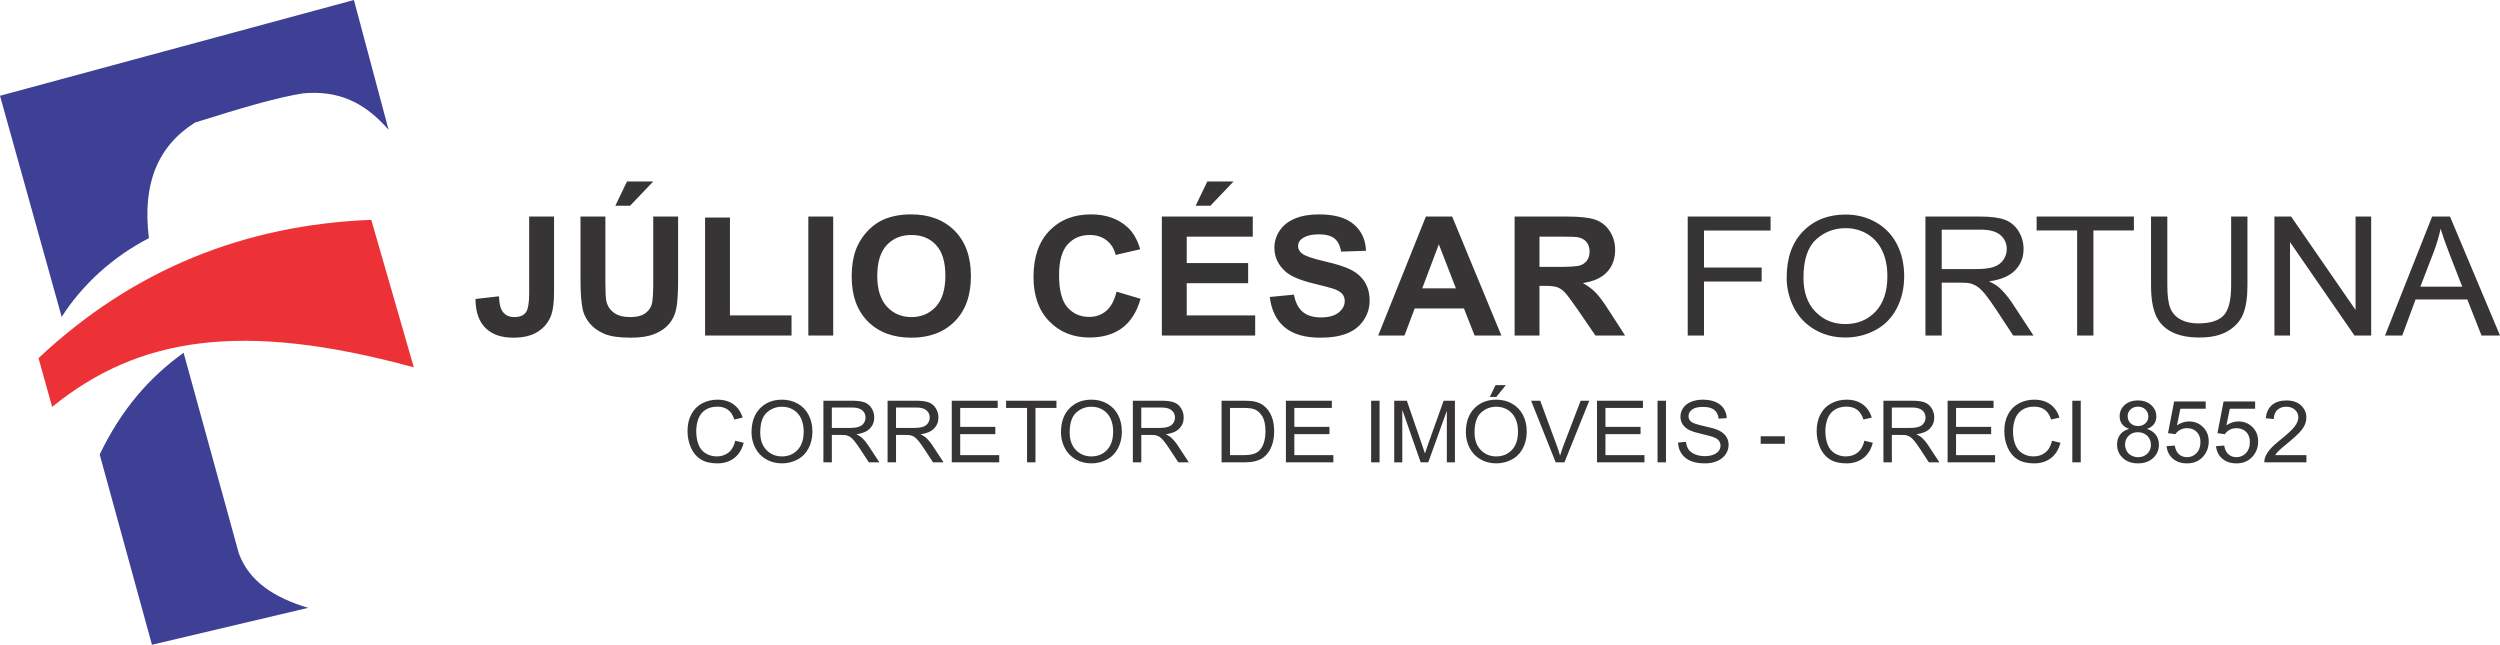
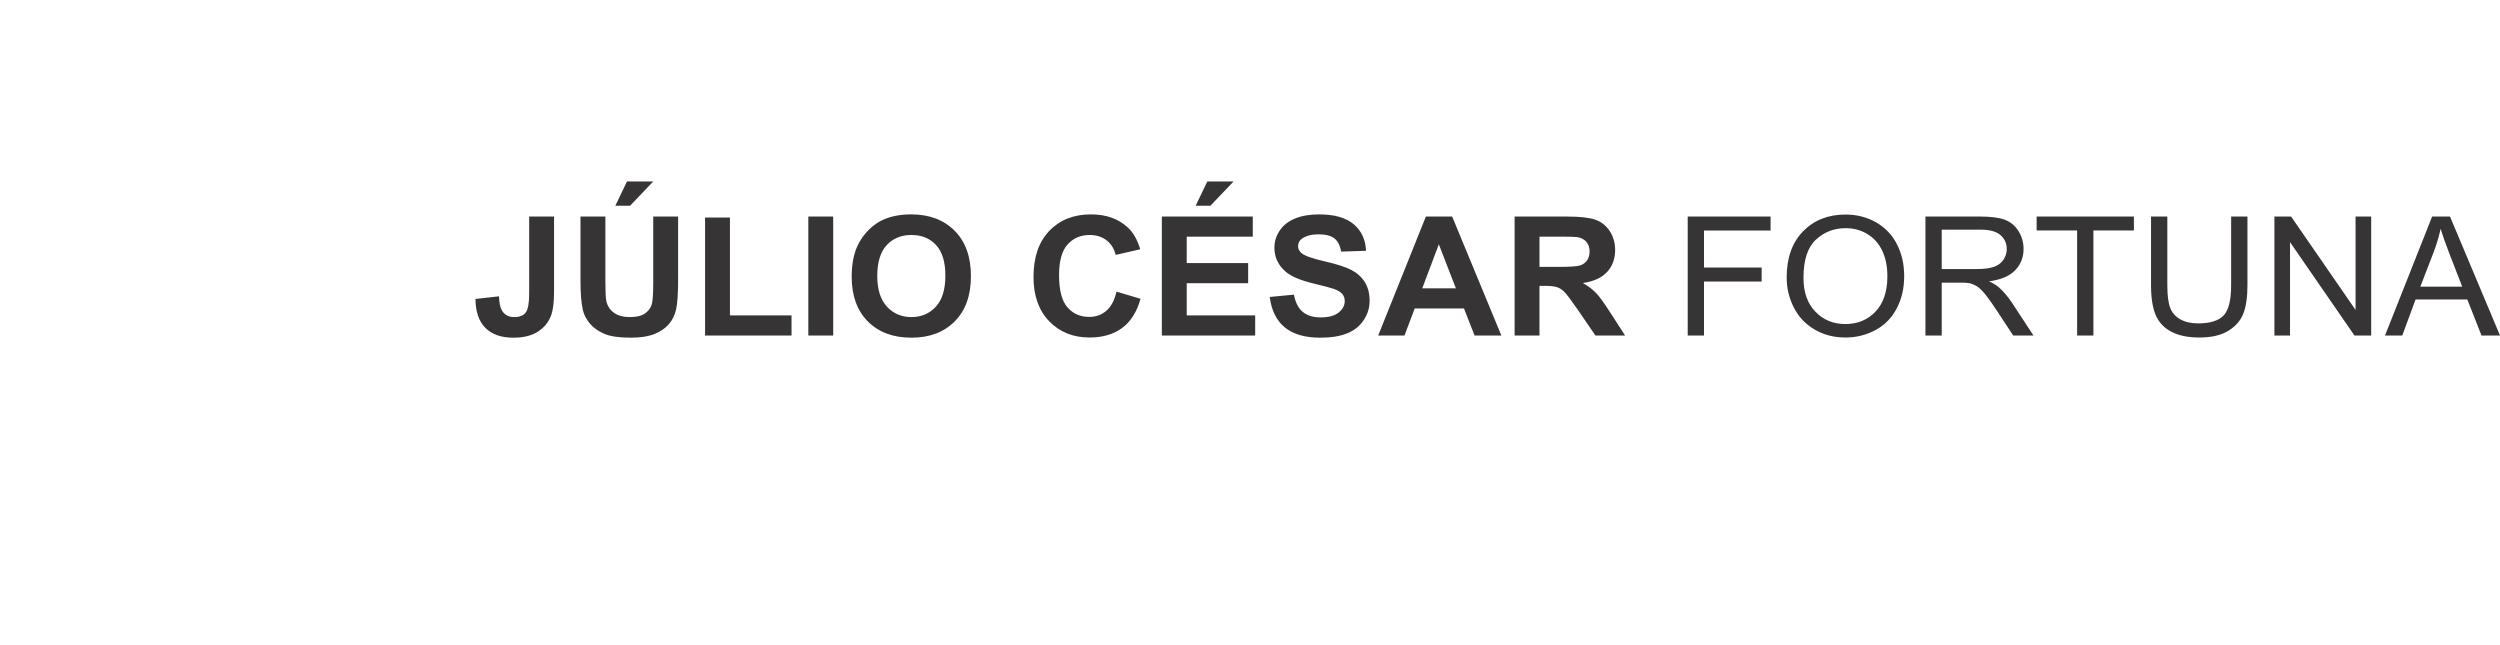
<svg xmlns="http://www.w3.org/2000/svg" xml:space="preserve" width="102.644mm" height="26.472mm" version="1.1" style="shape-rendering:geometricPrecision; text-rendering:geometricPrecision; image-rendering:optimizeQuality; fill-rule:evenodd; clip-rule:evenodd" viewBox="0 0 10326.51 2663.23">
  <defs>
    <style type="text/css">
   
    .fil1 {fill:#ED3237}
    .fil0 {fill:#3E4095}
    .fil2 {fill:#373435;fill-rule:nonzero}
   
  </style>
  </defs>
  <g id="Camada_x0020_1">
    <g id="_2202250723168">
-       <path class="fil0" d="M1461.87 0l143.31 536.34c-99.27,-113.75 -206.33,-163.93 -353.38,-150.75 -113.62,17.98 -267.46,64.56 -446.2,120.61 -154.47,97.44 -218.48,253.26 -190.54,477.64 -147.14,75.62 -273.99,190.22 -360.33,325.08l-254.74 -913.32 1461.87 -395.59z" />
-       <path class="fil1" d="M215.32 1680.8c354.69,-288.18 783.3,-357.62 1494.07,-163.4l-175.86 -609.34c-521.92,20.6 -982.82,203.69 -1374.44,571.26l56.23 201.48z" />
-       <path class="fil0" d="M986.36 2285.4l-227.99 -828.32c-142.14,102.37 -256.55,233.16 -346.61,420.17l215.91 785.98 645.28 -152.51c-138.28,-41.02 -243.86,-108.12 -286.6,-225.33z" />
-     </g>
+       </g>
    <g id="_2202250724800">
      <path class="fil2" d="M2185.78 894.46l102.76 0 0 311.39c0,40.73 -3.67,72.07 -11.12,94.06 -9.93,28.6 -27.88,51.6 -53.95,68.99 -26,17.27 -60.38,25.96 -103.11,25.96 -50.1,0 -88.58,-13.48 -115.53,-40.62 -27.04,-27.1 -40.6,-66.92 -40.86,-119.32l97.07 -10.98c1.19,28.04 5.32,47.83 12.66,59.37 10.98,17.63 27.63,26.44 50.07,26.44 22.55,0 38.62,-6.31 47.94,-18.98 9.36,-12.58 14.06,-38.78 14.06,-78.6l0 -317.69zm726.58 491.47l0 -487.35 102.76 0 0 404.3 254.38 0 0 83.05 -357.14 0zm426.49 0l0 -491.47 102.76 0 0 491.47 -102.76 0zm179.15 -242.75c0,-50.13 7.81,-92.22 23.27,-126.32 11.47,-25.05 27.29,-47.6 47.25,-67.49 19.96,-19.89 41.79,-34.67 65.53,-44.39 31.65,-12.92 68.15,-19.44 109.48,-19.44 74.88,0 134.66,22.51 179.65,67.49 44.88,45.07 67.33,107.65 67.33,187.84 0,79.51 -22.33,141.76 -66.86,186.6 -44.52,44.97 -104.16,67.38 -178.68,67.38 -75.49,0 -135.6,-22.3 -180.11,-67.03 -44.53,-44.63 -66.86,-106.19 -66.86,-184.64zm105.6 -3.35c0,55.75 13.34,97.94 39.92,126.78 26.58,28.7 60.35,43.13 101.21,43.13 41,0 74.52,-14.32 100.89,-42.79 26.22,-28.6 39.31,-71.38 39.31,-128.48 0,-56.4 -12.77,-98.48 -38.37,-126.18 -25.5,-27.8 -59.42,-41.63 -101.82,-41.63 -42.26,0 -76.39,14.07 -102.29,42.08 -25.87,28.15 -38.84,70.47 -38.84,127.09zm988.31 64.87l99.23 29.55c-15.24,54.11 -40.63,94.27 -76.07,120.58 -35.42,26.2 -80.31,39.33 -134.76,39.33 -67.44,0 -122.83,-22.29 -166.31,-66.92 -43.33,-44.59 -65.06,-105.6 -65.06,-183.04 0,-81.8 21.87,-145.38 65.42,-190.7 43.59,-45.29 101,-67.94 172.1,-67.94 62.11,0 112.54,17.84 151.27,53.41 23.17,21.04 40.39,51.24 51.97,90.72l-101.31 23.34c-6.05,-25.39 -18.56,-45.53 -37.56,-60.3 -19.13,-14.74 -42.29,-22.05 -69.45,-22.05 -37.69,0 -68.26,13.03 -91.67,39.23 -23.49,26.1 -35.18,68.42 -35.18,126.98 0,62.01 11.58,106.29 34.6,132.6 23.17,26.44 53.16,39.58 90.13,39.58 27.26,0 50.79,-8.33 70.38,-25.16 19.61,-16.82 33.77,-43.13 42.26,-79.19zm187.21 181.23l0 -491.47 375.59 0 0 83.06 -272.84 0 0 109.12 253.71 0 0 83.09 -253.71 0 0 133.15 282.77 0 0 83.05 -385.52 0zm139.62 -536.1l48.19 -100.22 108.4 0 -95.67 100.22 -60.93 0zm306.14 376.85l99.91 -9.61c6.01,32.36 18.05,56.05 36.36,71.28 18.31,15.22 42.98,22.75 74.06,22.75 32.84,0 57.66,-6.72 74.31,-20.24 16.65,-13.48 25.03,-29.3 25.03,-47.35 0,-11.67 -3.56,-21.53 -10.5,-29.75 -6.97,-8.12 -19.28,-15.23 -36.76,-21.19 -11.9,-4.1 -39.09,-11.18 -81.6,-21.49 -54.67,-13.28 -93.08,-29.51 -115.16,-48.84 -31.04,-27.14 -46.51,-60.2 -46.51,-99.19 0,-25.05 7.3,-48.63 21.83,-70.47 14.64,-21.85 35.68,-38.46 63.2,-49.89 27.52,-11.43 60.59,-17.14 99.55,-17.14 63.44,0 111.28,13.58 143.29,40.94 32.11,27.34 48.87,63.71 50.53,109.36l-102.76 3.45c-4.36,-25.4 -13.7,-43.58 -27.98,-54.7 -14.32,-11.08 -35.79,-16.69 -64.39,-16.69 -29.53,0 -52.65,5.96 -69.34,17.84 -10.71,7.67 -16.15,17.84 -16.15,30.66 0,11.67 5.07,21.63 15.21,29.85 12.88,10.66 44.17,21.64 93.91,33.06 49.71,11.33 86.46,23.24 110.2,35.36 23.84,12.23 42.51,28.85 55.96,49.99 13.49,21.19 20.22,47.24 20.22,78.25 0,28.15 -8.06,54.59 -24.21,79.19 -16.19,24.6 -38.99,42.89 -68.52,54.8 -29.53,11.99 -66.39,17.95 -110.41,17.95 -64.16,0 -113.4,-14.29 -147.78,-43.03 -34.35,-28.6 -54.78,-70.33 -61.5,-125.14zm956.66 159.25l-110.67 0 -43.84 -111.9 -203.5 0 -42.15 111.9 -108.65 0 196.99 -491.47 108.54 0 203.28 491.47zm-187.82 -194.95l-70.49 -181.89 -68.51 181.89 139.01 0zm242.49 194.95l0 -491.47 215.79 0c54.21,0 93.66,4.47 118.22,13.28 24.68,8.77 44.28,24.46 59.06,46.99 14.75,22.65 22.19,48.39 22.19,77.45 0,36.96 -11.08,67.42 -33.41,91.42 -22.33,24.03 -55.63,39.13 -100.02,45.42 22.08,12.48 40.24,26.2 54.56,41.18 14.39,14.99 33.77,41.64 58.09,79.85l61.89 95.88 -122.46 0 -73.48 -107.3c-26.33,-38.12 -44.42,-62.12 -54.2,-72.08 -9.68,-9.83 -19.97,-16.69 -30.83,-20.38 -11.01,-3.66 -28.24,-5.47 -51.86,-5.47l-20.8 0 0 205.24 -102.75 0zm102.75 -283.48l75.82 0c49.17,0 79.74,-2.06 92.04,-6.07 12.15,-4 21.83,-11.01 28.7,-20.84 6.93,-9.82 10.39,-22.18 10.39,-36.96 0,-16.58 -4.64,-29.85 -13.7,-40.13 -9.1,-10.21 -21.98,-16.58 -38.52,-19.23 -8.38,-1.16 -33.31,-1.71 -74.77,-1.71l-79.96 0 0 124.93zm-3961.19 -207.99l102.75 0 0 266.31c0,42.32 1.3,69.67 3.78,82.14 4.39,20.14 14.67,36.37 30.97,48.53 16.4,12.22 38.73,18.29 67.07,18.29 28.7,0 50.42,-5.71 65.06,-17.28 14.68,-11.56 23.41,-25.6 26.37,-42.43 2.95,-16.83 4.46,-44.63 4.46,-83.51l0 -272.06 102.75 0 0 258.44c0,59.02 -2.7,100.79 -8.27,125.14 -5.53,24.39 -15.67,44.97 -30.56,61.8 -14.79,16.79 -34.61,30.06 -59.42,40.03 -24.93,9.96 -57.26,14.98 -97.33,14.98 -48.3,0 -84.92,-5.37 -109.84,-16.24 -24.92,-10.87 -44.64,-24.94 -59.17,-42.32 -14.53,-17.38 -23.95,-35.47 -28.59,-54.6 -6.72,-28.11 -10.03,-69.78 -10.03,-124.79l0 -262.44zm143.86 -44.63l48.2 -100.22 108.4 0 -95.68 100.22 -60.93 0zm4429.62 536.1l0 -491.47 342.26 0 0 57.66 -274.97 0 0 153.05 238.13 0 0 57.69 -238.13 0 0 223.07 -67.3 0zm408.76 -239.2c0,-81.49 22.66,-145.31 67.9,-191.4 45.25,-46.13 103.58,-69.12 175.15,-69.12 46.9,0 89.06,10.87 126.71,32.51 37.59,21.6 66.29,51.8 86,90.62 19.71,38.66 29.63,82.6 29.63,131.65 0,49.78 -10.39,94.38 -31.18,133.63 -20.79,39.34 -50.17,69.09 -88.22,89.23 -38.13,20.24 -79.24,30.3 -123.29,30.3 -47.84,0 -90.45,-11.18 -128.15,-33.51 -37.55,-22.29 -66.14,-52.75 -85.49,-91.41 -19.39,-38.53 -29.05,-79.37 -29.05,-122.5zm69.45 1.12c0,59.16 16.4,105.74 49.24,139.7 32.84,33.96 74.06,51.01 123.65,51.01 50.56,0 92,-17.14 124.73,-51.46 32.59,-34.32 48.87,-83.05 48.87,-146.22 0,-39.92 -6.94,-74.83 -20.9,-104.55 -13.91,-29.75 -34.35,-52.88 -61.18,-69.22 -26.94,-16.38 -57.04,-24.6 -90.45,-24.6 -47.48,0 -88.37,15.77 -122.61,47.35 -34.24,31.6 -51.36,84.21 -51.36,157.99zm503.74 238.08l0 -491.47 224.85 0c45.25,0 79.6,4.47 103.12,13.28 23.48,8.77 42.25,24.35 56.32,46.65 14.06,22.32 21.05,47.02 21.05,74.03 0,34.91 -11.69,64.32 -34.96,88.21 -23.27,23.9 -59.21,39.02 -107.87,45.53 17.85,8.22 31.33,16.48 40.53,24.5 19.61,17.38 38.16,39.23 55.5,65.42l87.75 133.85 -83.83 0 -67.11 -102.29c-19.46,-29.61 -35.63,-52.15 -48.3,-67.83 -12.73,-15.67 -24.1,-26.55 -34.13,-32.85 -9.93,-6.17 -20.18,-10.52 -30.57,-13.04 -7.56,-1.5 -19.96,-2.29 -37.33,-2.29l-77.72 0 0 218.29 -67.3 0zm67.3 -274.56l144.11 0c30.68,0 54.57,-3.1 71.79,-9.27 17.26,-6.06 30.35,-15.92 39.21,-29.51 8.98,-13.51 13.48,-28.15 13.48,-44.07 0,-23.21 -8.63,-42.44 -26,-57.42 -17.34,-14.98 -44.75,-22.44 -82.18,-22.44l-160.41 0 0 162.69zm559.24 274.56l0 -433.81 -167.25 0 0 -57.66 401.81 0 0 57.66 -167.24 0 0 433.81 -67.33 0zm636.23 -491.47l67.34 0 0 283.83c0,49.41 -5.79,88.66 -17.26,117.73 -11.58,28.94 -32.37,52.6 -62.37,70.83 -30.1,18.18 -69.45,27.3 -118.33,27.3 -47.37,0 -86.21,-7.87 -116.35,-23.79 -30.21,-15.89 -51.72,-38.77 -64.59,-68.83 -12.88,-30.1 -19.36,-71.18 -19.36,-123.23l0 -283.83 67.3 0 0 283.73c0,42.65 4.13,74.24 12.3,94.38 8.13,20.24 22.08,35.92 42.04,46.79 19.85,10.97 44.17,16.48 72.87,16.48 49.13,0 84.2,-10.88 105.12,-32.51 20.9,-21.74 31.29,-63.37 31.29,-125.14l0 -283.73zm178.69 491.47l0 -491.47 68.99 0 266.21 385.77 0 -385.77 64.49 0 0 491.47 -68.98 0 -266.22 -385.76 0 385.76 -64.49 0zm456.84 0l194.65 -491.47 73.83 0 206.55 491.47 -76.43 0 -58.69 -148.97 -213.64 0 -55.03 148.97 -71.25 0zm145.99 -201.81l172.92 0 -52.91 -136.26c-15.97,-41.38 -28.02,-75.6 -36.4,-102.6 -6.97,32.02 -16.29,63.48 -27.98,94.59l-55.63 144.27z" />
-       <path class="fil2" d="M3037.04 1820.43l34.85 8.53c-7.26,27.7 -20.35,48.74 -39.27,63.23 -18.92,14.53 -42.05,21.81 -69.39,21.81 -28.26,0 -51.28,-5.53 -69.02,-16.75 -17.73,-11.16 -31.22,-27.31 -40.42,-48.5 -9.25,-21.22 -13.92,-43.89 -13.92,-68.21 0,-26.48 5.22,-49.58 15.68,-69.33 10.46,-19.72 25.32,-34.74 44.6,-44.98 19.28,-10.24 40.49,-15.36 63.62,-15.36 26.33,0 48.41,6.48 66.29,19.44 17.91,13 30.39,31.19 37.44,54.67l-34.17 7.8c-6.05,-18.46 -14.93,-31.98 -26.47,-40.41 -11.58,-8.46 -26.15,-12.68 -43.7,-12.68 -20.1,0 -37,4.67 -50.52,14.03 -13.53,9.38 -23.06,21.99 -28.52,37.77 -5.5,15.82 -8.24,32.12 -8.24,48.88 0,21.63 3.24,40.54 9.71,56.68 6.48,16.16 16.58,28.18 30.28,36.2 13.7,8.01 28.52,11.98 44.49,11.98 19.47,0 35.87,-5.47 49.32,-16.31 13.45,-10.91 22.59,-27.03 27.36,-48.49zm67.22 -34.6c0,-42.18 11.76,-75.28 35.17,-99.15 23.45,-23.9 53.66,-35.82 90.75,-35.82 24.28,0 46.14,5.64 65.64,16.83 19.46,11.22 34.35,26.86 44.56,46.96 10.22,20.03 15.36,42.78 15.36,68.21 0,25.78 -5.39,48.87 -16.15,69.23 -10.79,20.37 -26.01,35.78 -45.72,46.23 -19.78,10.48 -41.08,15.67 -63.87,15.67 -24.78,0 -46.86,-5.78 -66.39,-17.34 -19.47,-11.57 -34.28,-27.31 -44.32,-47.35 -10.03,-19.97 -15.03,-41.15 -15.03,-63.48zm35.97 0.59c0,30.62 8.52,54.77 25.53,72.37 17.01,17.59 38.34,26.44 64.06,26.44 26.19,0 47.66,-8.88 64.6,-26.69 16.9,-17.77 25.31,-43.02 25.31,-75.74 0,-20.69 -3.59,-38.74 -10.83,-54.18 -7.19,-15.39 -17.8,-27.38 -31.68,-35.85 -13.95,-8.47 -29.57,-12.75 -46.86,-12.75 -24.61,0 -45.76,8.18 -63.52,24.56 -17.73,16.34 -26.61,43.61 -26.61,81.83zm260.93 123.33l0 -254.6 116.49 0c23.45,0 41.26,2.3 53.41,6.86 12.19,4.57 21.94,12.62 29.21,24.18 7.26,11.57 10.9,24.36 10.9,38.36 0,18.08 -6.08,33.31 -18.12,45.67 -12.05,12.4 -30.64,20.24 -55.86,23.62 9.24,4.25 16.22,8.5 21,12.68 10.15,8.99 19.75,20.31 28.74,33.9l45.46 69.33 -43.45 0 -34.74 -52.99c-10.11,-15.33 -18.49,-27.04 -25.04,-35.15 -6.61,-8.12 -12.48,-13.73 -17.66,-17 -5.14,-3.21 -10.46,-5.43 -15.86,-6.76 -3.92,-0.76 -10.36,-1.19 -19.36,-1.19l-40.24 0 0 113.09 -34.89 0zm34.89 -142.25l74.63 0c15.94,0 28.27,-1.6 37.22,-4.81 8.92,-3.14 15.71,-8.22 20.32,-15.26 4.64,-7 6.94,-14.6 6.94,-22.82 0,-12.05 -4.47,-22.02 -13.45,-29.75 -8.99,-7.78 -23.2,-11.64 -42.59,-11.64l-83.08 0 0 84.28zm230.22 142.25l0 -254.6 116.49 0c23.45,0 41.26,2.3 53.41,6.86 12.19,4.57 21.94,12.62 29.21,24.18 7.26,11.57 10.9,24.36 10.9,38.36 0,18.08 -6.08,33.31 -18.13,45.67 -12.04,12.4 -30.63,20.24 -55.85,23.62 9.24,4.25 16.22,8.5 21,12.68 10.14,8.99 19.75,20.31 28.74,33.9l45.45 69.33 -43.44 0 -34.74 -52.99c-10.11,-15.33 -18.49,-27.04 -25.04,-35.15 -6.61,-8.12 -12.48,-13.73 -17.66,-17 -5.14,-3.21 -10.46,-5.43 -15.86,-6.76 -3.92,-0.76 -10.36,-1.19 -19.36,-1.19l-40.24 0 0 113.09 -34.89 0zm34.89 -142.25l74.63 0c15.94,0 28.27,-1.6 37.22,-4.81 8.92,-3.14 15.71,-8.22 20.32,-15.26 4.64,-7 6.94,-14.6 6.94,-22.82 0,-12.05 -4.47,-22.02 -13.45,-29.75 -8.99,-7.78 -23.2,-11.64 -42.59,-11.64l-83.08 0 0 84.28zm230.22 142.25l0 -254.6 189.79 0 0 29.86 -154.9 0 0 78.24 145.01 0 0 29.86 -145.01 0 0 86.78 161.16 0 0 29.86 -196.05 0zm310.96 0l0 -224.74 -86.64 0 0 -29.86 208.13 0 0 29.86 -86.64 0 0 224.74 -34.85 0zm140.16 -123.93c0,-42.18 11.76,-75.28 35.17,-99.15 23.45,-23.9 53.66,-35.82 90.75,-35.82 24.28,0 46.14,5.64 65.64,16.83 19.46,11.22 34.35,26.86 44.56,46.96 10.22,20.03 15.36,42.78 15.36,68.21 0,25.78 -5.39,48.87 -16.15,69.23 -10.79,20.37 -26.01,35.78 -45.72,46.23 -19.78,10.48 -41.08,15.67 -63.87,15.67 -24.78,0 -46.86,-5.78 -66.4,-17.34 -19.46,-11.57 -34.28,-27.31 -44.31,-47.35 -10.03,-19.97 -15.03,-41.15 -15.03,-63.48zm35.97 0.59c0,30.62 8.52,54.77 25.53,72.37 17.01,17.59 38.34,26.44 64.06,26.44 26.18,0 47.66,-8.88 64.6,-26.69 16.9,-17.77 25.31,-43.02 25.31,-75.74 0,-20.69 -3.59,-38.74 -10.83,-54.18 -7.19,-15.39 -17.8,-27.38 -31.68,-35.85 -13.95,-8.47 -29.57,-12.75 -46.86,-12.75 -24.61,0 -45.76,8.18 -63.52,24.56 -17.73,16.34 -26.61,43.61 -26.61,81.83zm260.93 123.33l0 -254.6 116.49 0c23.45,0 41.26,2.3 53.41,6.86 12.19,4.57 21.94,12.62 29.21,24.18 7.26,11.57 10.9,24.36 10.9,38.36 0,18.08 -6.08,33.31 -18.13,45.67 -12.04,12.4 -30.63,20.24 -55.86,23.62 9.25,4.25 16.23,8.5 21.01,12.68 10.14,8.99 19.75,20.31 28.74,33.9l45.45 69.33 -43.44 0 -34.75 -52.99c-10.1,-15.33 -18.48,-27.04 -25.03,-35.15 -6.62,-8.12 -12.48,-13.73 -17.66,-17 -5.14,-3.21 -10.46,-5.43 -15.87,-6.76 -3.91,-0.76 -10.35,-1.19 -19.35,-1.19l-40.24 0 0 113.09 -34.89 0zm34.89 -142.25l74.63 0c15.93,0 28.27,-1.6 37.22,-4.81 8.91,-3.14 15.71,-8.22 20.32,-15.26 4.64,-7 6.94,-14.6 6.94,-22.82 0,-12.05 -4.47,-22.02 -13.45,-29.75 -8.99,-7.78 -23.2,-11.64 -42.59,-11.64l-83.08 0 0 84.28zm331.5 142.25l0 -254.6 90.57 0c20.42,0 36.04,1.19 46.79,3.62 15.07,3.38 27.91,9.48 38.55,18.26 13.88,11.36 24.21,25.82 31.08,43.47 6.9,17.67 10.32,37.88 10.32,60.58 0,19.31 -2.3,36.44 -6.94,51.39 -4.68,14.91 -10.64,27.31 -17.95,37.1 -7.33,9.76 -15.28,17.46 -23.98,23.03 -8.63,5.64 -19.11,9.89 -31.33,12.82 -12.3,2.9 -26.37,4.33 -42.26,4.33l-94.84 0zm34.89 -29.86l56.04 0c17.29,0 30.89,-1.57 40.75,-4.7 9.85,-3.14 17.66,-7.53 23.56,-13.21 8.2,-8.01 14.6,-18.77 19.21,-32.29 4.6,-13.52 6.9,-29.89 6.9,-49.16 0,-26.65 -4.53,-47.17 -13.52,-61.49 -8.99,-14.36 -19.93,-23.97 -32.84,-28.81 -9.32,-3.48 -24.32,-5.22 -44.99,-5.22l-55.1 0 0 194.88zm230.94 29.86l0 -254.6 189.79 0 0 29.86 -154.91 0 0 78.24 145.01 0 0 29.86 -145.01 0 0 86.78 161.17 0 0 29.86 -196.05 0zm352 0l0 -254.6 34.88 0 0 254.6 -34.88 0zm95.41 0l0 -254.6 52.11 0 62.15 180.21c5.75,16.76 9.92,29.34 12.55,37.7 2.99,-9.23 7.7,-22.89 14.06,-40.83l63.26 -177.09 46.58 0 0 254.6 -33.41 0 0 -213 -76.72 213 -31.32 0 -75.89 -216.91 0 216.91 -33.38 0zm295.86 -123.93c0,-42.18 11.76,-75.28 35.17,-99.15 23.45,-23.9 53.66,-35.82 90.74,-35.82 24.29,0 46.15,5.64 65.65,16.83 19.46,11.22 34.35,26.86 44.56,46.96 10.21,20.03 15.36,42.78 15.36,68.21 0,25.78 -5.4,48.87 -16.16,69.23 -10.78,20.37 -26,35.78 -45.71,46.23 -19.79,10.48 -41.08,15.67 -63.87,15.67 -24.79,0 -46.87,-5.78 -66.4,-17.34 -19.46,-11.57 -34.28,-27.31 -44.31,-47.35 -10.04,-19.97 -15.03,-41.15 -15.03,-63.48zm35.96 0.59c0,30.62 8.53,54.77 25.54,72.37 17.01,17.59 38.34,26.44 64.06,26.44 26.18,0 47.66,-8.88 64.59,-26.69 16.91,-17.77 25.32,-43.02 25.32,-75.74 0,-20.69 -3.59,-38.74 -10.83,-54.18 -7.19,-15.39 -17.81,-27.38 -31.69,-35.85 -13.95,-8.47 -29.56,-12.75 -46.86,-12.75 -24.6,0 -45.75,8.18 -63.51,24.56 -17.73,16.34 -26.62,43.61 -26.62,81.83zm63.16 -146.91l23.49 -48.73 42.58 0 -39.28 48.73 -26.79 0zm271.94 270.25l-101.56 -254.6 37.69 0 68.3 185.02c5.43,14.81 10.07,28.67 13.74,41.67 4.06,-13.93 8.77,-27.8 14.14,-41.67l70.85 -185.02 35.5 0 -102.47 254.6 -36.19 0zm170.7 0l0 -254.6 189.79 0 0 29.86 -154.9 0 0 78.24 145.01 0 0 29.86 -145.01 0 0 86.78 161.16 0 0 29.86 -196.05 0zm250 0l0 -254.6 34.88 0 0 254.6 -34.88 0zm84.77 -81.8l32.66 -2.83c1.51,12.79 5.14,23.28 10.83,31.53 5.68,8.19 14.5,14.81 26.43,19.9 11.94,5.05 25.39,7.6 40.32,7.6 13.27,0 24.96,-1.88 35.1,-5.75 10.18,-3.83 17.7,-9.12 22.66,-15.82 4.97,-6.69 7.44,-14 7.44,-21.81 0,-7.94 -2.37,-14.87 -7.15,-20.87 -4.75,-5.93 -12.66,-10.91 -23.66,-14.98 -7.05,-2.62 -22.63,-6.76 -46.79,-12.4 -24.18,-5.64 -41.08,-10.91 -50.76,-15.89 -12.52,-6.41 -21.83,-14.36 -27.94,-23.76 -6.19,-9.41 -9.25,-20.03 -9.25,-31.7 0,-12.93 3.81,-24.94 11.33,-36.09 7.52,-11.22 18.49,-19.69 32.98,-25.5 14.43,-5.78 30.53,-8.71 48.2,-8.71 19.46,0 36.65,3.03 51.54,9.12 14.85,6.07 26.29,15.02 34.31,26.86 8.02,11.78 12.3,25.19 12.91,40.13l-33.41 2.47c-1.76,-16.06 -7.84,-28.22 -18.16,-36.37 -10.36,-8.26 -25.64,-12.33 -45.83,-12.33 -21.07,0 -36.39,3.73 -46.03,11.19 -9.61,7.49 -14.43,16.48 -14.43,27.03 0,9.12 3.42,16.65 10.21,22.58 6.73,5.89 24.18,11.98 52.45,18.15 28.26,6.21 47.65,11.6 58.19,16.24 15.21,6.79 26.54,15.39 33.8,25.89 7.3,10.45 10.91,22.47 10.91,36.09 0,13.59 -3.96,26.27 -11.98,38.22 -8.02,11.98 -19.46,21.29 -34.46,27.94 -15,6.62 -31.79,9.93 -50.6,9.93 -23.73,0 -43.62,-3.34 -59.63,-10.07 -16.12,-6.68 -28.66,-16.75 -37.77,-30.27 -9.17,-13.44 -13.95,-28.67 -14.42,-45.71zm341.31 5.33l0 -31.29 99.88 0 0 31.29 -99.88 0zm428.39 -12.86l34.85 8.53c-7.26,27.7 -20.35,48.74 -39.27,63.23 -18.92,14.53 -42.04,21.81 -69.38,21.81 -28.27,0 -51.29,-5.53 -69.03,-16.75 -17.73,-11.16 -31.22,-27.31 -40.42,-48.5 -9.25,-21.22 -13.92,-43.89 -13.92,-68.21 0,-26.48 5.22,-49.58 15.68,-69.33 10.46,-19.72 25.32,-34.74 44.6,-44.98 19.28,-10.24 40.49,-15.36 63.62,-15.36 26.33,0 48.41,6.48 66.29,19.44 17.91,13 30.39,31.19 37.44,54.67l-34.17 7.8c-6.04,-18.46 -14.92,-31.98 -26.47,-40.41 -11.58,-8.46 -26.15,-12.68 -43.7,-12.68 -20.1,0 -37,4.67 -50.52,14.03 -13.53,9.38 -23.06,21.99 -28.52,37.77 -5.5,15.82 -8.24,32.12 -8.24,48.88 0,21.63 3.24,40.54 9.71,56.68 6.48,16.16 16.58,28.18 30.28,36.2 13.7,8.01 28.52,11.98 44.5,11.98 19.46,0 35.86,-5.47 49.31,-16.31 13.45,-10.91 22.59,-27.03 27.36,-48.49zm78.59 89.33l0 -254.6 116.49 0c23.45,0 41.25,2.3 53.41,6.86 12.19,4.57 21.93,12.62 29.21,24.18 7.26,11.57 10.9,24.36 10.9,38.36 0,18.08 -6.08,33.31 -18.13,45.67 -12.05,12.4 -30.64,20.24 -55.86,23.62 9.25,4.25 16.22,8.5 21.01,12.68 10.14,8.99 19.75,20.31 28.73,33.9l45.46 69.33 -43.45 0 -34.74 -52.99c-10.11,-15.33 -18.48,-27.04 -25.03,-35.15 -6.62,-8.12 -12.49,-13.73 -17.66,-17 -5.15,-3.21 -10.47,-5.43 -15.87,-6.76 -3.92,-0.76 -10.36,-1.19 -19.35,-1.19l-40.25 0 0 113.09 -34.88 0zm34.88 -142.25l74.63 0c15.94,0 28.27,-1.6 37.22,-4.81 8.92,-3.14 15.72,-8.22 20.32,-15.26 4.64,-7 6.94,-14.6 6.94,-22.82 0,-12.05 -4.46,-22.02 -13.45,-29.75 -8.99,-7.78 -23.2,-11.64 -42.59,-11.64l-83.08 0 0 84.28zm230.23 142.25l0 -254.6 189.79 0 0 29.86 -154.91 0 0 78.24 145.02 0 0 29.86 -145.02 0 0 86.78 161.17 0 0 29.86 -196.05 0zm431.38 -89.33l34.85 8.53c-7.26,27.7 -20.36,48.74 -39.28,63.23 -18.92,14.53 -42.04,21.81 -69.38,21.81 -28.27,0 -51.29,-5.53 -69.03,-16.75 -17.73,-11.16 -31.22,-27.31 -40.42,-48.5 -9.25,-21.22 -13.91,-43.89 -13.91,-68.21 0,-26.48 5.21,-49.58 15.67,-69.33 10.47,-19.72 25.32,-34.74 44.6,-44.98 19.29,-10.24 40.5,-15.36 63.62,-15.36 26.33,0 48.41,6.48 66.29,19.44 17.91,13 30.39,31.19 37.45,54.67l-34.18 7.8c-6.04,-18.46 -14.92,-31.98 -26.47,-40.41 -11.58,-8.46 -26.15,-12.68 -43.69,-12.68 -20.11,0 -37.01,4.67 -50.53,14.03 -13.52,9.38 -23.06,21.99 -28.52,37.77 -5.5,15.82 -8.24,32.12 -8.24,48.88 0,21.63 3.24,40.54 9.71,56.68 6.48,16.16 16.59,28.18 30.29,36.2 13.7,8.01 28.52,11.98 44.49,11.98 19.46,0 35.86,-5.47 49.31,-16.31 13.45,-10.91 22.59,-27.03 27.37,-48.49zm83.72 89.33l0 -254.6 34.89 0 0 254.6 -34.89 0zm235.03 -138.03c-13.41,-4.74 -23.3,-11.57 -29.81,-20.35 -6.41,-8.81 -9.68,-19.37 -9.68,-31.63 0,-18.53 6.87,-34.07 20.57,-46.68 13.77,-12.65 32.01,-18.98 54.81,-18.98 22.91,0 41.36,6.48 55.32,19.37 13.95,12.93 20.93,28.64 20.93,47.2 0,11.78 -3.16,22.09 -9.53,30.8 -6.37,8.78 -16.05,15.54 -29.06,20.28 16.08,5.08 28.24,13.27 36.65,24.67 8.38,11.32 12.59,24.8 12.59,40.58 0,21.74 -7.95,39.99 -23.8,54.83 -15.9,14.81 -36.76,22.19 -62.66,22.19 -25.86,0 -46.72,-7.38 -62.65,-22.26 -15.83,-14.87 -23.81,-33.44 -23.81,-55.67 0,-16.52 4.36,-30.38 13.06,-41.53 8.66,-11.22 21.04,-18.77 37.07,-22.82zm-6.43 -53.1c0,12.09 3.98,21.92 11.86,29.58 7.95,7.64 18.34,11.5 31.26,11.5 12.56,0 22.73,-3.79 30.6,-11.39 7.88,-7.6 11.8,-16.9 11.8,-27.91 0,-11.5 -4.03,-21.18 -12.16,-28.98 -8.09,-7.84 -18.3,-11.74 -30.6,-11.74 -12.4,0 -22.63,3.86 -30.71,11.5 -8.02,7.66 -12.04,16.79 -12.04,27.45zm-10.65 117.69c0,8.95 2.16,17.56 6.44,25.92 4.29,8.3 10.75,14.74 19.46,19.31 8.63,4.56 17.92,6.89 27.77,6.89 15.54,0 28.27,-4.8 38.23,-14.42 10,-9.58 14.93,-21.81 14.93,-36.62 0,-15.05 -5.14,-27.49 -15.36,-37.34 -10.24,-9.82 -23.23,-14.74 -38.84,-14.74 -15.28,0 -27.84,4.85 -37.73,14.57 -9.92,9.72 -14.89,21.88 -14.89,36.44zm171.52 6.58l33.77 -2.46c2.48,15.92 8.31,27.9 17.37,35.95 9.06,8.02 20.14,12.05 33.16,12.05 15.71,0 28.88,-5.7 39.6,-17.03 10.64,-11.36 15.97,-26.41 15.97,-45.15 0,-17.84 -5.1,-31.87 -15.32,-42.18 -10.21,-10.31 -23.73,-15.47 -40.56,-15.47 -10.47,0 -19.82,2.3 -28.13,6.93 -8.27,4.64 -14.75,10.59 -19.53,17.95l-30.46 -4.26 25.32 -130.85 130.33 0 0 29.85 -104.59 0 -13.98 68.7c15.71,-10.72 32.22,-16.06 49.49,-16.06 22.88,0 42.22,7.7 57.94,23.1 15.71,15.39 23.63,35.22 23.63,59.4 0,23.03 -6.9,42.96 -20.75,59.71 -16.83,20.62 -39.81,30.94 -68.95,30.94 -23.88,0 -43.34,-6.51 -58.44,-19.48 -15.11,-12.99 -23.74,-30.16 -25.87,-51.63zm204.18 0l33.77 -2.46c2.48,15.92 8.31,27.9 17.37,35.95 9.06,8.02 20.14,12.05 33.16,12.05 15.71,0 28.88,-5.7 39.6,-17.03 10.64,-11.36 15.97,-26.41 15.97,-45.15 0,-17.84 -5.1,-31.87 -15.32,-42.18 -10.21,-10.31 -23.73,-15.47 -40.56,-15.47 -10.46,0 -19.82,2.3 -28.13,6.93 -8.27,4.64 -14.75,10.59 -19.53,17.95l-30.46 -4.26 25.32 -130.85 130.33 0 0 29.85 -104.59 0 -13.98 68.7c15.71,-10.72 32.22,-16.06 49.49,-16.06 22.88,0 42.22,7.7 57.94,23.1 15.71,15.39 23.63,35.22 23.63,59.4 0,23.03 -6.9,42.96 -20.75,59.71 -16.83,20.62 -39.81,30.94 -68.95,30.94 -23.88,0 -43.34,-6.51 -58.44,-19.48 -15.11,-12.99 -23.74,-30.16 -25.87,-51.63zm373.4 37l0 29.86 -174 0c-0.25,-7.53 1.05,-14.78 3.77,-21.74 4.5,-11.46 11.66,-22.79 21.51,-33.86 9.82,-11.08 23.91,-23.86 42.18,-38.39 28.45,-22.72 47.81,-40.65 57.91,-53.93 10.14,-13.27 15.21,-25.85 15.21,-37.69 0,-12.4 -4.57,-22.83 -13.73,-31.36 -9.21,-8.47 -21.19,-12.75 -35.94,-12.75 -15.6,0 -28.09,4.53 -37.44,13.51 -9.36,8.95 -14.06,21.39 -14.21,37.34l-33.02 -3.2c2.23,-23.93 10.83,-42.19 25.6,-54.77 14.89,-12.58 34.78,-18.84 59.78,-18.84 25.21,0 45.24,6.75 59.92,20.34 14.74,13.55 22.08,30.38 22.08,50.41 0,10.2 -2.16,20.2 -6.48,30.06 -4.28,9.9 -11.47,20.28 -21.43,31.19 -10.04,10.83 -26.62,25.82 -49.75,44.8 -19.38,15.74 -31.86,26.41 -37.36,32.05 -5.5,5.64 -10.03,11.25 -13.66,16.96l129.04 0z" />
    </g>
  </g>
</svg>